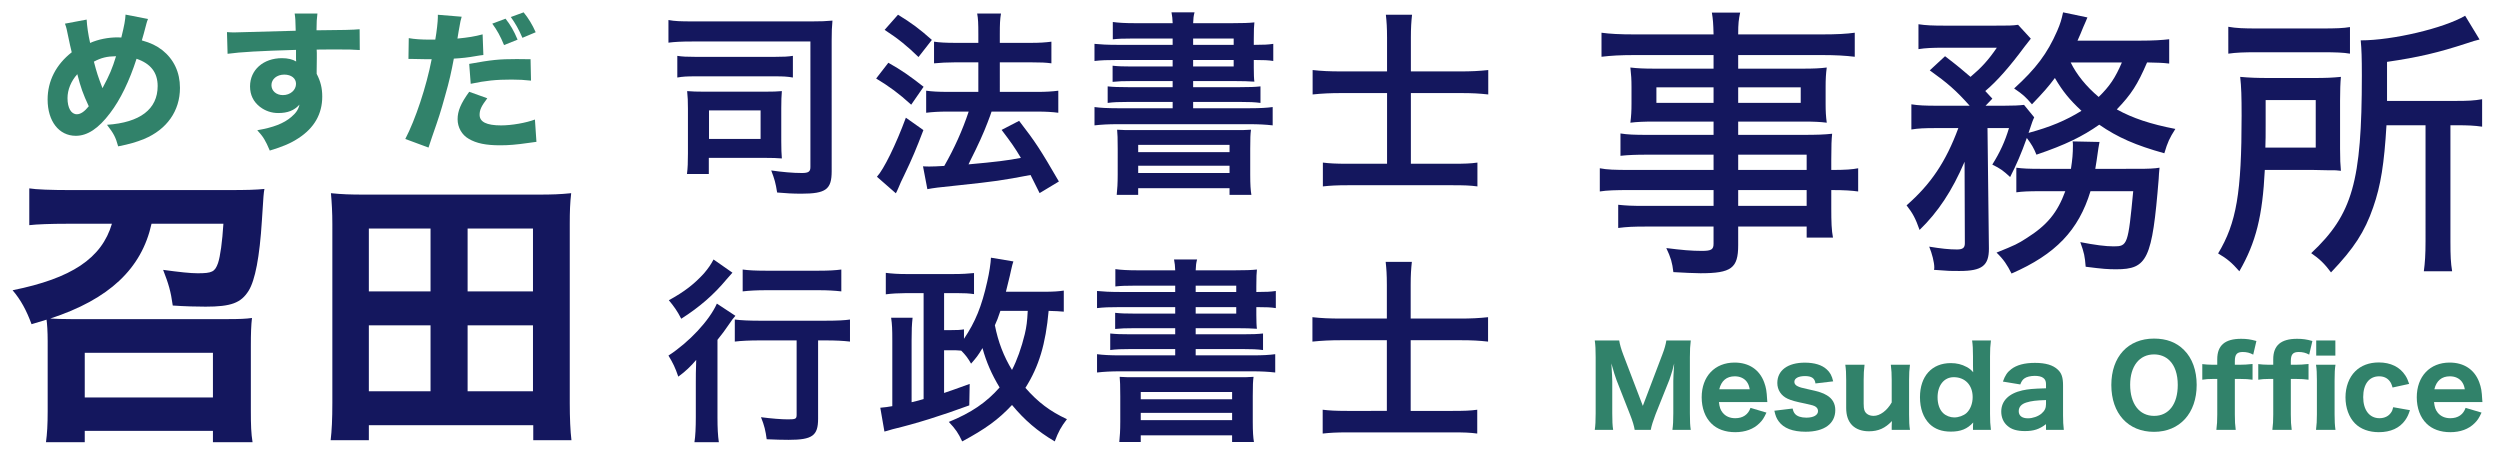
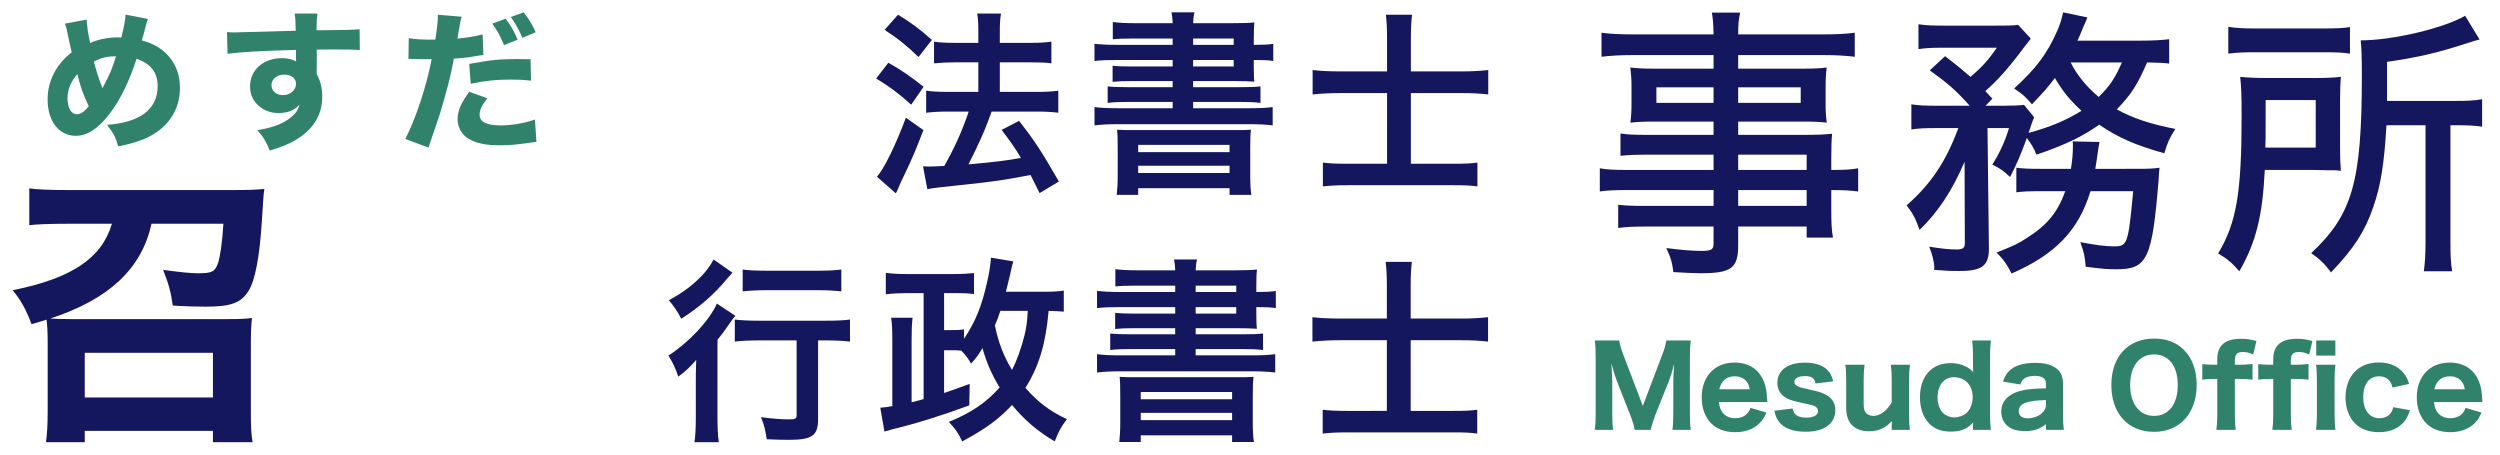
<svg xmlns="http://www.w3.org/2000/svg" version="1.1" id="レイヤー_1" x="0px" y="0px" width="764.5px" height="139px" viewBox="0 0 764.5 139" enable-background="new 0 0 764.5 139" xml:space="preserve">
  <g>
    <g>
      <g>
        <path fill="#14175E" d="M20.983,68.422c-5.797,0-9.778,0.173-12.028,0.433V57.606c1.99,0.346,6.75,0.519,12.374,0.519h48.199     c6.144,0,8.826-0.086,11.336-0.346c-0.26,1.471-0.26,1.471-0.779,9.692c-0.692,11.163-2.077,18.257-4.067,21.46     c-2.336,3.721-5.365,4.846-13.153,4.846c-2.509,0-6.403-0.086-10.038-0.346c-0.606-4.414-1.298-6.664-2.942-10.904     c5.105,0.691,8.307,1.039,10.557,1.039c4.413,0,5.278-0.435,6.23-3.114c0.692-2.077,1.298-6.49,1.644-12.028H46.337     c-3.028,13.76-12.979,23.104-30.979,28.988c1.644,0.087,3.461,0.173,6.49,0.173h47.506c4.067,0,5.798-0.086,7.702-0.346     c-0.26,2.25-0.346,4.586-0.346,8.479v19.903c0,4.5,0.086,6.836,0.519,9.605H65.115v-3.463H25.916v3.461H14.061     c0.346-2.598,0.519-5.277,0.519-9.521V104.33c0-2.941-0.173-5.365-0.346-6.577c-1.644,0.521-2.336,0.69-4.586,1.386     C8.09,94.9,6.359,91.697,3.85,88.756c18.085-3.634,27.258-9.777,30.373-20.335L20.983,68.422L20.983,68.422z M25.916,121.553     h39.199v-13.672H25.916V121.553z" />
-         <path fill="#14175E" d="M163.071,134.62v-4.587h-50.275v4.587h-11.682c0.346-2.942,0.519-6.403,0.519-11.423V68.509     c0-3.548-0.173-6.49-0.433-9.432c3.289,0.346,6.058,0.433,10.038,0.433h53.477c3.98,0,6.663-0.087,9.951-0.433     c-0.346,3.115-0.433,5.452-0.433,9.432v54.688c0,4.586,0.173,8.654,0.519,11.423H163.071z M112.795,89.104h18.864V69.894h-18.864     V89.104z M112.795,119.65h18.864V99.488h-18.864V119.65z M142.995,89.104h19.989V69.894h-19.989V89.104z M142.995,119.65h19.989     V99.488h-19.989V119.65z" />
      </g>
    </g>
  </g>
  <g>
    <g>
      <g>
-         <path fill="#14175E" d="M254.326,52.366c0,5.539-1.746,6.864-9.272,6.864c-2.649,0-4.696-0.121-7.406-0.361     c-0.482-3.01-0.783-4.034-1.807-6.744c3.372,0.482,6.624,0.783,9.393,0.783c1.987,0,2.589-0.421,2.589-1.806V12.687h-35.886     c-3.793,0-5.66,0.12-7.526,0.361V6.124c1.987,0.361,3.613,0.421,7.526,0.421h36.368c2.589,0,4.335-0.061,6.262-0.241     c-0.181,1.987-0.241,3.372-0.241,6.021V52.366L254.326,52.366z M207.121,17.082c1.565,0.241,2.95,0.301,5.419,0.301h24.506     c2.469,0,3.854-0.06,5.419-0.301v6.624c-1.686-0.301-3.011-0.361-5.359-0.361H212.54c-2.408,0-3.733,0.062-5.419,0.361V17.082     L207.121,17.082z M238.912,43.214c0,2.408,0.06,3.733,0.181,5.238c-1.625-0.12-2.649-0.181-5.66-0.181h-16.679v4.938h-6.684     c0.241-1.807,0.301-3.553,0.301-6.322V33.279c0-2.167-0.06-3.793-0.241-5.419c1.505,0.121,2.95,0.181,5.419,0.181h18.003     c2.89,0,4.155-0.06,5.54-0.181c-0.121,1.565-0.181,2.83-0.181,5.239L238.912,43.214L238.912,43.214z M216.815,42.491h15.775     v-8.73h-15.775V42.491z" />
        <path fill="#14175E" d="M271.659,19.19c4.154,2.349,6.382,3.914,10.778,7.346l-3.793,5.479     c-3.914-3.553-6.563-5.479-10.717-8.008L271.659,19.19z M282.376,39.782c-2.107,5.54-3.432,8.731-5.841,13.728     c-1.083,2.228-1.083,2.228-1.866,4.095c-0.422,0.963-0.422,0.963-0.723,1.505l-5.78-5.058c2.107-2.288,5.78-9.754,8.851-18.063     L282.376,39.782z M274.609,4.498c4.215,2.589,6.563,4.335,10.356,7.707l-4.094,5.238c-3.312-3.251-6.262-5.66-10.356-8.309     L274.609,4.498z M282.256,50.861c0.963,0.06,1.445,0.06,2.047,0.06c0.963,0,2.408-0.06,4.456-0.181     c3.071-5.359,5.539-10.838,7.466-16.618h-6.502c-2.469,0-4.576,0.12-6.503,0.361v-6.744c1.746,0.241,3.733,0.361,6.563,0.361     h9.393v-9.032h-7.226c-2.348,0-4.396,0.12-6.322,0.301v-6.623c1.566,0.241,3.613,0.361,6.383,0.361h7.165v-2.649     c0-3.251-0.061-4.757-0.358-6.322h7.283c-0.301,1.807-0.358,3.191-0.358,6.322v2.649h9.634c2.589,0,4.335-0.121,6.142-0.361     v6.623c-1.686-0.241-3.312-0.301-6.082-0.301h-9.691V28.1h11.561c2.529,0,4.456-0.121,6.322-0.361v6.744     c-1.746-0.241-3.914-0.361-6.262-0.361h-14.149c-0.359,1.083-0.359,1.083-1.205,3.312c-1.204,3.191-2.89,6.924-5.298,11.681     l-0.542,1.144c8.128-0.723,12.104-1.205,16.016-1.987c-1.863-3.131-3.01-4.756-5.897-8.55l5.356-2.77     c5.06,6.563,6.504,8.791,12.162,18.545l-5.898,3.552c-1.386-2.77-1.809-3.673-2.771-5.54c-8.851,1.686-11.019,1.987-21.797,3.131     c-6.563,0.662-7.827,0.843-9.754,1.204L282.256,50.861z" />
        <path fill="#14175E" d="M358.595,11.784h-12.4c-2.709,0-4.335,0.06-5.901,0.241V6.727c1.747,0.241,3.793,0.361,6.624,0.361     h11.681c-0.06-1.565-0.12-1.927-0.358-3.312h7.045c-0.301,1.205-0.361,1.686-0.422,3.312h12.103c3.011,0,4.938-0.06,6.624-0.241     c-0.121,1.084-0.181,2.288-0.181,5.118v1.746h0.479c2.528,0,3.854-0.06,5.479-0.301v5.238c-1.445-0.241-2.951-0.301-5.66-0.301     h-0.301v2.348c0,1.867,0.06,3.553,0.181,4.275c-1.746-0.12-3.553-0.181-6.263-0.181h-12.464v1.867h14.331     c3.067,0,4.573-0.06,6.262-0.241v5.058c-1.81-0.241-3.435-0.301-6.262-0.301h-14.331v1.927h17.398     c3.071,0,5.179-0.121,6.925-0.361v5.6c-2.048-0.241-4.396-0.361-6.925-0.361h-40.582c-2.646,0-4.877,0.12-6.982,0.361v-5.6     c1.746,0.241,4.031,0.361,6.982,0.361h16.919v-1.927H344.99c-2.83,0-4.519,0.06-6.265,0.301v-5.058     c1.746,0.181,3.253,0.241,6.265,0.241h13.604v-1.867h-12.4c-2.709,0-4.275,0.061-5.961,0.241v-4.938     c1.626,0.181,3.188,0.241,5.961,0.241h12.4v-1.987h-16.979c-3.071,0-4.877,0.06-6.924,0.301v-5.238     c1.864,0.181,3.914,0.301,6.924,0.301h16.979V11.784L358.595,11.784z M341.796,45.562c0-3.432-0.06-4.456-0.181-5.9     c1.505,0.12,2.409,0.12,6.382,0.12h28.119c4.034,0,5.058,0,6.439-0.12c-0.181,1.264-0.237,2.649-0.237,5.9v7.767     c0,3.131,0.117,4.877,0.358,6.262h-6.684v-2.047h-27.938v2.047h-6.563c0.181-1.746,0.301-3.552,0.301-6.202L341.796,45.562     L341.796,45.562z M348.059,46.526h27.938v-2.228h-27.938V46.526z M348.059,52.908h27.938V50.68h-27.938V52.908z M377.261,11.784     h-12.401v1.927h12.401V11.784z M364.857,18.347v1.987h12.401v-1.987H364.857z" />
        <path fill="#14175E" d="M424.157,11.362c0-2.83-0.12-4.697-0.36-6.864h8.008c-0.238,2.167-0.358,4.094-0.358,6.924v10.417h15.294     c2.95,0,5.659-0.121,8.369-0.421v7.466c-2.71-0.301-4.998-0.422-8.132-0.422h-15.531v21.616h12.765     c3.673,0,5.419-0.061,7.587-0.361v7.286c-2.229-0.301-4.095-0.361-7.523-0.361h-32.153c-3.372,0-5.419,0.12-7.586,0.361v-7.286     c1.985,0.241,3.913,0.361,7.523,0.361h12.104V28.462H410.19c-3.313,0-5.843,0.121-8.791,0.422v-7.466     c2.646,0.301,5.236,0.421,8.791,0.421h13.969V11.362H424.157z" />
      </g>
    </g>
  </g>
  <g>
    <g>
      <g>
        <path fill="#14175E" d="M524.007,47.301h-20.421c-3.202,0-5.712,0.086-8.048,0.346v-6.836c2.163,0.346,4.24,0.433,8.221,0.433     h20.248v-4.067h-18.172c-2.941,0-5.278,0.086-7.269,0.346c0.26-2.077,0.347-3.547,0.347-5.884v-4.933     c0-2.423-0.087-3.807-0.347-6.057c2.25,0.259,4.15,0.346,7.354,0.346h18.085v-4.154h-24.229c-4.24,0-7.186,0.173-10.038,0.52     v-7.355c2.51,0.346,5.363,0.519,10.384,0.519h23.883c-0.086-3.461-0.173-4.586-0.519-6.663h8.65     c-0.433,2.077-0.604,3.202-0.604,6.663h25.354c5.021,0,7.788-0.173,10.297-0.519v7.355c-2.938-0.346-5.797-0.52-9.948-0.52h-25.7     v4.154h19.901c3.113,0,5.104-0.087,7.184-0.346c-0.26,1.99-0.346,3.461-0.346,6.057v4.933c0,2.509,0.086,3.894,0.346,5.884     c-1.903-0.259-4.24-0.346-7.009-0.346h-20.076v4.067h19.384c4.933,0,6.923-0.086,9.346-0.346c-0.173,1.904-0.26,3.375-0.26,7.875     v3.202c4.5,0,6.403-0.173,8.222-0.519v7.096c-1.988-0.26-3.979-0.433-8.222-0.433v5.451c0,4.413,0.087,6.836,0.521,9.086h-8.049     v-3.375h-20.94v5.711c0,7.009-2.076,8.566-11.509,8.566c-1.816,0-5.364-0.175-8.31-0.348c-0.347-2.939-0.776-4.413-2.162-7.354     c4.761,0.604,7.7,0.865,10.901,0.865c2.856,0,3.548-0.434,3.548-2.162v-5.279H503.5c-3.98,0-5.971,0.086-8.653,0.433v-7.096     c2.513,0.26,3.98,0.346,8.396,0.346h20.768v-4.846h-25.27c-4.935,0-7.271,0.086-9.521,0.433v-7.097     c2.164,0.433,4.5,0.519,9.436,0.519h25.354L524.007,47.301L524.007,47.301z M506.528,26.707v4.759h17.479v-4.759H506.528z      M531.536,31.466h19.124v-4.759h-19.124V31.466z M552.477,51.974v-4.673h-20.938v4.673H552.477z M531.536,62.964h20.938v-4.846     h-20.938V62.964z" />
        <path fill="#14175E" d="M663.326,19.438c-2.163-0.26-3.288-0.26-6.749-0.346c-2.942,6.836-4.846,9.778-9.26,14.364     c4.847,2.683,10.298,4.5,17.91,5.971c-1.814,2.855-2.337,3.98-3.375,7.442c-8.737-2.423-14.275-4.846-19.899-8.74     c-5.192,3.634-10.298,6.144-19.211,9.172c-0.778-1.99-1.561-3.288-2.941-5.105c-1.729,4.846-3.202,8.221-5.104,11.941     c-2.164-1.99-2.855-2.509-5.452-3.807c2.337-3.721,3.895-7.096,5.104-11.163h-6.573l0.433,36.862     c0,5.191-2.077,6.836-8.913,6.836c-3.115,0-3.461,0-7.874-0.346c0.086-0.348,0.086-0.604,0.086-0.779     c0-1.471-0.691-4.239-1.558-6.316c3.635,0.605,6.145,0.865,8.479,0.865c1.817,0,2.423-0.52,2.423-1.903l-0.086-24.921     c-3.808,8.913-8.135,15.403-13.759,20.854c-1.212-3.458-2.077-5.104-3.979-7.525c7.438-6.49,12.024-13.326,15.835-23.623h-6.926     c-3.461,0-5.361,0.086-7.438,0.433V31.9c2.163,0.346,4.24,0.433,7.874,0.433h9.952c-4.154-4.672-6.75-6.922-12.201-10.816     l4.673-4.327c4.066,3.115,5.364,4.24,7.787,6.317c3.375-2.855,5.365-5.019,8.048-8.913h-16.44c-3.113,0-5.363,0.087-7.526,0.433     V7.411c2.25,0.346,4.327,0.433,8.135,0.433h15.058c4.498,0,5.45,0,7.271-0.259l3.894,4.24c-0.433,0.519-1.125,1.471-1.9,2.423     c-4.413,5.971-8.396,10.557-12.028,13.585c0.952,1.039,1.038,1.125,2.163,2.336l-2.076,2.163h5.538     c2.941,0,4.673-0.086,6.229-0.259l3.112,3.807c-0.519,1.125-0.519,1.125-1.729,4.759c6.663-1.817,11.25-3.721,16.182-6.75     c-3.721-3.461-5.798-6.057-8.134-10.038c-2.077,2.77-3.375,4.24-7.009,8.047c-1.904-2.25-2.771-3.028-5.452-4.846     c6.663-6.057,10.125-10.644,13.153-17.566c1.037-2.423,1.298-3.375,1.814-5.711l7.441,1.558c-0.261,0.606-0.692,1.73-1.298,3.029     c-0.605,1.558-1.038,2.509-1.73,4.067h19.123c4.067,0,6.75-0.173,8.913-0.433v7.442H663.326z M653.547,51.628     c3.548,0,5.278-0.086,6.836-0.346c-0.173,1.817-0.173,1.817-0.259,3.461c-1.99,24.575-3.462,27.604-12.98,27.604     c-2.509,0-3.979-0.088-9.346-0.779c-0.259-3.202-0.433-4.153-1.644-7.527c4.413,0.864,7.701,1.298,10.211,1.298     c4.24,0,4.413-0.521,5.971-16.874h-13.063c-3.638,11.942-10.646,19.297-24.146,25.182c-1.298-2.597-2.423-4.326-4.587-6.401     c5.798-2.336,6.49-2.685,9.173-4.413c6.317-3.98,9.435-7.788,11.855-14.365h-7.702c-3.548,0-5.451,0.087-7.271,0.346v-7.528     c1.99,0.26,3.638,0.346,7.701,0.346h9c0.436-2.855,0.605-4.586,0.605-7.182c0-0.519,0-0.692-0.088-1.211l8.222,0.173     c-0.347,1.817-0.347,1.904-0.605,3.721c-0.173,1.384-0.346,2.336-0.689,4.5L653.547,51.628L653.547,51.628z M633.212,19.092     c1.817,3.721,4.76,7.355,8.566,10.557c3.375-3.289,5.104-5.884,7.096-10.557H633.212z" />
        <path fill="#14175E" d="M715.592,45.484c0,3.375,0.087,4.759,0.26,6.75c-1.298-0.173-1.987-0.173-2.423-0.173H711.7l-4.066-0.086     h-15.057c-0.692,14.018-2.686,22.152-7.788,30.979c-2.25-2.597-3.808-3.894-6.49-5.451c5.625-9.346,7.185-18.518,7.185-42.142     c0-5.884-0.088-8.74-0.435-11.855c2.942,0.26,5.021,0.346,9.086,0.346h13.239c3.979,0,5.798-0.086,8.479-0.346     c-0.174,1.73-0.261,4.24-0.261,7.269V45.484L715.592,45.484z M681.412,8.189c2.423,0.433,4.673,0.52,8.913,0.52h19.47     c4.76,0,6.75-0.087,8.826-0.433v8.134c-1.99-0.346-4.326-0.433-8.566-0.433h-20.075c-3.722,0-6.145,0.086-8.564,0.433     L681.412,8.189L681.412,8.189z M708.151,45.138V30.6h-15.316v7.442c0,3.461,0,4.5-0.087,7.096H708.151z M729.784,38.302     c-0.692,11.682-1.73,18.432-4.067,25.095c-2.596,7.528-5.884,12.546-12.894,19.902c-1.99-2.684-3.548-4.152-6.06-5.884     c12.637-11.855,15.489-21.806,15.489-54.342c0-5.452-0.087-7.961-0.347-10.73c9.776,0,25.438-3.721,31.931-7.528l4.413,7.269     c-1.471,0.346-1.99,0.519-3.807,1.125c-9,2.942-14.974,4.327-24.489,5.711v11.942h20.854c3.811,0,5.801-0.087,8.224-0.52v8.394     c-2.423-0.346-4.413-0.433-7.701-0.433h-1.99v35.479c0,4.5,0.086,6.489,0.521,9.173h-8.653c0.347-2.598,0.521-5.02,0.521-9.26     V38.303L729.784,38.302L729.784,38.302z" />
      </g>
    </g>
  </g>
  <g>
    <g>
      <path fill="#31826A" d="M499.886,131.452c-0.168-1.144-0.639-2.724-1.443-4.742l-4.104-10.459    c-0.403-1.042-0.874-2.59-1.581-5.112c0.202,3.262,0.271,4.607,0.271,5.448v9.786c0,2.354,0.064,3.732,0.269,5.078h-5.616    c0.202-1.412,0.271-2.791,0.271-5.078v-17.15c0-2.119-0.067-3.699-0.271-5.113h7.467c0.201,1.244,0.604,2.658,1.244,4.34    l5.986,15.673l5.952-15.673c0.673-1.717,1.042-3.063,1.244-4.34h7.466c-0.201,1.615-0.271,2.858-0.271,5.113v17.15    c0,2.521,0.067,3.8,0.271,5.078h-5.616c0.202-1.514,0.271-2.725,0.271-5.078v-9.887c0-0.81,0.064-2.152,0.269-5.348    c-0.168,0.639-0.168,0.639-0.538,2.117c-0.168,0.572-0.739,2.391-0.938,2.895l-4.237,10.594c-0.673,1.748-1.278,3.632-1.446,4.708    H499.886L499.886,131.452z" />
      <path fill="#31826A" d="M525.649,122.943c0.168,1.58,0.471,2.42,1.144,3.262c0.908,1.109,2.22,1.682,3.834,1.682    c2.354,0,3.968-1.109,4.675-3.162l4.876,1.446c-0.739,1.614-1.244,2.388-2.149,3.263c-1.782,1.781-4.341,2.725-7.398,2.725    c-3.026,0-5.549-0.907-7.298-2.656c-1.917-1.883-2.96-4.742-2.96-8.004c0-6.393,4.003-10.627,10.056-10.627    c4.406,0,7.604,2.15,9.047,6.021c0.605,1.646,0.773,2.725,0.908,5.246c0,0.135,0,0.168,0.067,0.809h-14.801V122.943    L525.649,122.943z M535.066,119.042c-0.202-1.076-0.438-1.681-0.942-2.354c-0.807-1.041-2.085-1.611-3.632-1.611    c-2.488,0-4.104,1.345-4.742,3.968L535.066,119.042L535.066,119.042z" />
      <path fill="#31826A" d="M548.182,124.928c0.202,0.842,0.37,1.211,0.74,1.646c0.639,0.74,1.853,1.145,3.464,1.145    c2.188,0,3.564-0.773,3.564-2.018c0-0.538-0.235-0.977-0.706-1.313c-0.471-0.338-1.146-0.537-3.063-0.941    c-3.158-0.641-4.338-0.978-5.516-1.514c-1.982-0.908-3.161-2.689-3.161-4.811c0-3.868,3.195-6.225,8.408-6.225    c2.959,0,5.246,0.707,6.692,2.054c1.042,0.94,1.578,1.917,1.981,3.666l-5.415,0.639c-0.202-1.581-1.177-2.253-3.191-2.253    c-2.021,0-3.266,0.672-3.266,1.782c0,0.569,0.37,1.042,1.043,1.345c0.604,0.305,1.313,0.504,3.063,0.875    c3.431,0.74,4.572,1.109,5.853,1.885c1.684,1.01,2.559,2.521,2.559,4.506c0,4.17-3.363,6.625-9.08,6.625    c-3.938,0-6.729-1.076-8.24-3.194c-0.639-0.875-0.975-1.683-1.313-3.229L548.182,124.928z" />
      <path fill="#31826A" d="M584.067,111.543c-0.202,1.514-0.271,2.758-0.271,4.708v10.493c0,2.152,0.067,3.43,0.271,4.708h-5.583    v-1.345c0-0.271,0.031-0.707,0.064-1.348c-2.052,2.188-4.17,3.129-7.025,3.129c-2.152,0-3.938-0.64-5.146-1.851    c-1.211-1.245-1.815-2.959-1.815-5.313v-8.477c0-2.053-0.065-3.33-0.271-4.708h5.886c-0.202,1.581-0.269,2.824-0.269,4.708v7.195    c0,1.783,0.269,2.558,1.076,3.162c0.504,0.369,1.177,0.571,1.98,0.571c1.951,0,4.104-1.614,5.519-4.104v-6.827    c0-1.814-0.067-3.063-0.271-4.708h5.854L584.067,111.543L584.067,111.543z" />
      <path fill="#31826A" d="M603.337,130.208c0-0.37,0.034-0.472,0.067-1.009c-1.815,1.982-3.8,2.791-6.86,2.791    c-2.724,0-4.876-0.773-6.491-2.354c-1.916-1.917-2.926-4.741-2.926-8.172c0-6.424,3.633-10.426,9.417-10.426    c1.816,0,3.363,0.37,4.843,1.177c0.874,0.471,1.278,0.807,2.021,1.614l-0.033-0.472c-0.034-0.473-0.034-0.875-0.034-1.516v-2.855    c0-2.188-0.067-3.433-0.269-4.877h5.751c-0.202,1.547-0.271,2.893-0.271,4.844v17.589c0,2.151,0.067,3.295,0.271,4.91h-5.482    L603.337,130.208L603.337,130.208z M597.453,115.343c-2.96,0-4.944,2.489-4.944,6.154c0,2.052,0.605,3.8,1.716,4.843    c0.844,0.807,2.152,1.313,3.362,1.313c1.379,0,2.859-0.537,3.771-1.346c1.177-1.076,1.883-2.926,1.883-4.875    C603.237,117.764,600.917,115.343,597.453,115.343z" />
      <path fill="#31826A" d="M625.669,129.703c-2.018,1.547-3.732,2.119-6.457,2.119c-2.388,0-4.103-0.504-5.313-1.582    c-1.244-1.041-1.917-2.59-1.917-4.371c0-3.262,2.286-5.549,6.457-6.491c1.948-0.403,2.96-0.504,7.229-0.64v-1.344    c0-1.648-1.144-2.455-3.43-2.455c-1.313,0-2.522,0.303-3.161,0.771c-0.605,0.438-0.908,0.908-1.278,1.853l-5.313-0.875    c0.706-1.951,1.345-2.858,2.521-3.77c1.684-1.313,4.104-1.951,7.264-1.951c3.299,0,5.552,0.676,7.028,2.085    c1.146,1.076,1.581,2.39,1.581,4.812v9.113c0,1.949,0.067,2.959,0.235,4.473h-5.448v-1.746H625.669z M625.669,122.338    c-3.061,0.102-4.473,0.27-5.986,0.74c-1.547,0.471-2.354,1.378-2.354,2.656c0,1.412,1.009,2.187,2.825,2.187    c1.442,0,3.094-0.571,4.136-1.446c0.976-0.841,1.379-1.682,1.379-2.855V122.338z" />
      <path fill="#31826A" d="M667.876,107.036c2.521,2.489,3.867,6.255,3.867,10.661c0,8.676-5.18,14.359-13.048,14.359    c-7.938,0-13.05-5.615-13.05-14.326c0-8.646,5.109-14.192,13.05-14.192C662.496,103.539,665.556,104.682,667.876,107.036z     M665.959,117.73c0-3.295-0.874-5.854-2.488-7.467c-1.244-1.242-2.893-1.884-4.772-1.884c-4.476,0-7.298,3.601-7.298,9.282    c0,5.854,2.822,9.518,7.331,9.518C663.202,127.182,665.959,123.583,665.959,117.73z" />
      <path fill="#31826A" d="M676.689,115.881c-1.349,0-2.152,0.066-3.229,0.234v-4.774c0.773,0.101,2.052,0.202,3.229,0.202h1.345    v-1.682c0-4.237,2.354-6.254,7.298-6.254c1.682,0,2.926,0.168,4.675,0.672l-0.975,4.17c-1.043-0.572-2.021-0.807-3.195-0.807    c-1.782,0-2.422,0.737-2.422,2.789v1.109h1.514c1.211,0,2.32-0.064,3.901-0.234v4.811c-1.278-0.168-2.119-0.235-3.801-0.235    h-1.614v10.863c0,2.118,0.064,3.161,0.27,4.708h-5.919c0.202-1.581,0.271-2.758,0.271-4.708v-10.863L676.689,115.881    L676.689,115.881z" />
      <path fill="#31826A" d="M693.807,115.881c-1.346,0-2.149,0.066-3.229,0.234v-4.774c0.771,0.101,2.052,0.202,3.229,0.202h1.348    v-1.682c0-4.237,2.354-6.254,7.298-6.254c1.682,0,2.926,0.168,4.675,0.672l-0.976,4.17c-1.045-0.572-2.021-0.807-3.194-0.807    c-1.782,0-2.422,0.737-2.422,2.789v1.109h1.514c1.211,0,2.32-0.064,3.901-0.234v4.811c-1.278-0.168-2.119-0.235-3.803-0.235    h-1.612v10.863c0,2.118,0.064,3.161,0.27,4.708h-5.919c0.202-1.581,0.271-2.758,0.271-4.708v-10.863L693.807,115.881    L693.807,115.881z M714.187,111.543c-0.199,1.277-0.269,2.521-0.269,4.742v10.425c0,1.983,0.066,3.33,0.269,4.742h-5.949    c0.199-1.681,0.269-2.724,0.269-4.708v-10.493c0-2.052-0.065-3.33-0.269-4.708H714.187z M714.154,104.109v4.642H708.3v-4.642    H714.154z" />
      <path fill="#31826A" d="M731.643,118.504c-0.303-1.042-0.505-1.479-0.905-1.984c-0.773-0.975-1.853-1.443-3.195-1.443    c-3.061,0-4.876,2.388-4.876,6.354c0,3.969,1.917,6.457,4.979,6.457c1.514,0,2.791-0.604,3.529-1.715    c0.336-0.438,0.473-0.841,0.672-1.648l5.112,0.908c-0.438,1.346-0.808,2.152-1.446,3.063c-1.715,2.421-4.473,3.666-8.068,3.666    c-2.993,0-5.583-0.942-7.299-2.69c-1.852-1.883-2.895-4.772-2.895-7.971c0-3.195,1.076-6.056,2.96-7.938    c1.782-1.783,4.271-2.725,7.23-2.725c3.599,0,6.424,1.379,8.104,3.969c0.505,0.772,0.773,1.412,1.178,2.59L731.643,118.504z" />
      <path fill="#31826A" d="M744.323,122.943c0.168,1.58,0.471,2.42,1.144,3.262c0.908,1.109,2.22,1.682,3.834,1.682    c2.354,0,3.968-1.109,4.675-3.162l4.876,1.446c-0.736,1.614-1.241,2.388-2.149,3.263c-1.782,1.781-4.338,2.725-7.398,2.725    c-3.023,0-5.549-0.907-7.298-2.656c-1.917-1.883-2.96-4.742-2.96-8.004c0-6.393,4.003-10.627,10.056-10.627    c4.406,0,7.604,2.15,9.05,6.021c0.604,1.646,0.771,2.725,0.905,5.246c0,0.135,0,0.168,0.067,0.809h-14.8L744.323,122.943    L744.323,122.943z M753.74,119.042c-0.202-1.076-0.438-1.681-0.942-2.354c-0.807-1.041-2.085-1.611-3.632-1.611    c-2.488,0-4.104,1.345-4.742,3.968L753.74,119.042L753.74,119.042z" />
    </g>
  </g>
  <g>
    <g>
      <path fill="#31826A" d="M26.498,5.988c0.092,1.937,0.507,4.748,1.061,7.146c2.489-1.106,5.485-1.706,8.436-1.706    c0.23,0,0.646,0,1.106,0.046c0.968-3.918,1.198-5.347,1.291-7.007l6.869,1.337c-0.23,0.6-0.369,0.922-0.461,1.337    c-0.553,2.167-1.199,4.518-1.429,5.209c2.766,0.784,4.379,1.567,6.223,2.95c3.549,2.813,5.439,6.776,5.439,11.57    c0,7.053-4.01,12.723-10.971,15.627c-2.397,0.968-4.425,1.567-7.929,2.259c-0.784-2.812-1.291-3.826-3.411-6.592    c10.142-0.691,15.489-4.794,15.489-11.847c0-4.149-2.121-6.868-6.454-8.344c-2.167,6.73-4.933,12.492-8.113,16.641    c-3.549,4.702-6.915,6.915-10.464,6.915c-5.163,0-8.62-4.472-8.62-11.109c0-5.67,2.582-10.694,7.375-14.429    c-0.184-0.599-0.691-2.95-1.567-7.145c-0.138-0.554-0.23-0.876-0.507-1.613L26.498,5.988z M20.644,30.005    c0,2.996,1.106,4.933,2.858,4.933c1.152,0,2.351-0.83,3.642-2.443c-1.798-3.872-2.443-5.716-3.503-9.818    C21.704,24.842,20.644,27.47,20.644,30.005z M31.338,26.963c2.213-4.149,2.95-5.9,4.149-9.772    c-2.812,0.046-4.518,0.461-6.776,1.659C29.633,22.353,29.909,23.229,31.338,26.963z" />
      <path fill="#31826A" d="M69.41,9.815c1.106,0.092,1.567,0.092,2.397,0.092c1.014,0,5.624-0.138,18.623-0.507    c-0.092-3.457-0.092-3.688-0.323-5.255h6.961c-0.23,1.982-0.23,2.074-0.277,5.117c7.791-0.047,11.34-0.139,13.184-0.323    l0.046,6.361c-1.982-0.138-3.089-0.185-8.021-0.185c-2.443,0-2.812,0-5.163,0.047l0.046,1.06v1.521l-0.046,3.78    c0,0.184,0,0.507,0,1.06c1.198,2.305,1.706,4.333,1.706,6.961c0,5.301-2.443,9.588-7.284,12.723    c-2.305,1.521-4.656,2.535-8.758,3.78c-1.337-3.135-1.936-4.149-3.826-6.224c4.886-0.829,8.113-2.074,10.418-4.057    c1.429-1.198,2.167-2.305,2.489-3.779c-1.613,1.798-3.595,2.581-6.5,2.581c-2.074,0-3.918-0.646-5.532-1.844    c-2.074-1.613-3.088-3.688-3.088-6.315c0-5.024,4.057-8.62,9.772-8.62c1.798,0,3.273,0.369,4.333,1.015    c0-0.185,0-0.185-0.046-0.738c0-0.23,0-0.23,0-2.812C79.55,15.576,73.557,15.9,69.593,16.452L69.41,9.815z M83.008,26.041    c0,1.751,1.475,3.042,3.503,3.042c2.259,0,4.011-1.521,4.011-3.457c0-1.66-1.429-2.813-3.596-2.813    C84.667,22.814,83.008,24.196,83.008,26.041z" />
      <path fill="#31826A" d="M124.999,11.658c1.706,0.323,3.826,0.461,6.592,0.461c0.323,0,0.369,0,1.521,0    c0.415-2.305,0.784-5.577,0.784-6.822c0-0.185,0-0.461,0-0.783l7.283,0.599c-0.322,1.061-0.322,1.061-0.922,4.426    c-0.184,1.244-0.23,1.337-0.369,2.259c3.273-0.323,5.301-0.646,7.698-1.291l0.23,6.315c-0.876,0.092-0.876,0.092-2.535,0.369    c-2.028,0.368-4.057,0.599-6.5,0.737c-0.737,3.964-1.383,6.914-2.673,11.386c-1.383,5.024-1.89,6.546-4.011,12.631    c-0.461,1.337-0.83,2.396-1.06,3.181l-7.099-2.628c3.088-5.9,6.453-15.995,8.067-24.385h-1.291l-4.932-0.093    c-0.323,0-0.461,0-0.876,0L124.999,11.658z M149.015,30.051c-1.844,2.443-2.351,3.55-2.351,5.071c0,2.166,2.121,3.227,6.592,3.227    c3.227,0,7.652-0.784,10.326-1.798l0.461,6.822c-0.83,0.092-1.199,0.139-2.351,0.322c-3.826,0.554-6.131,0.738-8.804,0.738    c-4.241,0-7.237-0.6-9.542-1.982c-2.121-1.198-3.411-3.504-3.411-5.993s0.968-4.84,3.549-8.39L149.015,30.051z M162.383,24.657    c-2.212-0.23-3.549-0.322-5.946-0.322c-4.84,0-7.882,0.322-12.492,1.291l-0.461-6.085c6.868-1.245,9.173-1.476,14.521-1.476    c1.152,0,1.337,0,4.241,0.047L162.383,24.657z M154.593,5.712c1.567,2.028,2.489,3.596,3.688,6.407l-4.148,1.66    c-1.106-2.72-2.167-4.61-3.596-6.546L154.593,5.712z M160.124,3.776c1.475,1.798,2.674,3.78,3.688,6.085l-4.057,1.706    c-1.152-2.674-2.167-4.426-3.549-6.361L160.124,3.776z" />
    </g>
  </g>
  <g>
    <g>
      <g>
        <path fill="#14175E" d="M212.78,117.042c0-2.528,0-2.89,0.121-6.983c-1.565,1.865-3.372,3.611-5.479,5.117     c-0.903-2.709-1.686-4.275-3.01-6.441c6.322-4.094,12.524-10.719,14.812-15.896l5.66,3.731c-0.602,0.662-1.144,1.387-1.987,2.648     c-1.385,1.987-1.927,2.771-3.492,4.697v23.725c0,3.189,0.12,5.601,0.421,7.586h-7.466c0.301-1.867,0.421-4.518,0.421-7.646     v-10.538H212.78L212.78,117.042z M223.979,83.384c-0.662,0.724-0.662,0.724-1.806,2.048c-3.914,4.695-8.189,8.43-13.849,12.041     c-1.204-2.348-2.228-3.793-3.793-5.66c4.757-2.588,7.828-4.998,10.778-8.248c1.325-1.563,2.107-2.709,2.89-4.215L223.979,83.384z      M232.108,104.098c-2.77,0-5.54,0.119-7.406,0.36v-6.744c1.807,0.241,4.516,0.36,7.406,0.36h20.472     c3.372,0,5.78-0.119,7.346-0.36v6.744c-1.987-0.241-4.516-0.36-7.165-0.36h-2.589v23.963c0,5.18-1.746,6.443-9.032,6.443     c-2.047,0-3.854-0.061-6.683-0.182c-0.361-2.648-0.723-4.215-1.746-6.743c3.191,0.421,6.322,0.661,8.188,0.661     c2.409,0,2.709-0.12,2.709-1.444v-22.7L232.108,104.098L232.108,104.098z M227.11,82.421c1.686,0.241,3.914,0.36,7.044,0.36     h16.257c3.01,0,5.058-0.12,6.864-0.36v6.685c-2.107-0.24-4.335-0.359-6.744-0.359h-16.377c-2.529,0-5.058,0.121-7.044,0.359     V82.421L227.11,82.421z" />
        <path fill="#14175E" d="M325.307,95.307c-1.322-0.121-2.406-0.182-4.636-0.242c-0.903,10.115-2.95,16.979-7.104,23.543     c3.854,4.396,7.523,7.164,12.704,9.574c-1.808,2.35-2.591,3.793-3.732,6.803c-5.299-3.131-9.212-6.502-13.066-11.139     c-4.215,4.516-8.188,7.346-15.231,11.139c-1.205-2.588-2.047-3.793-4.095-5.961c6.804-2.77,11.44-5.898,15.535-10.537     c-2.406-3.973-4.094-7.824-5.235-12.041c-1.445,2.408-1.867,2.892-3.492,4.759c-0.963-1.688-1.626-2.589-3.011-3.976     c-1.083-0.121-1.746-0.121-3.613-0.121H288.7v13.065c1.987-0.662,3.492-1.204,7.828-2.771l-0.121,6.563     c-8.49,3.131-16.377,5.602-23.422,7.286c-0.542,0.181-0.662,0.181-1.625,0.479c-0.482,0.121-0.482,0.121-0.903,0.242     l-1.264-7.285c1.686-0.183,2.047-0.183,3.673-0.481v-20.051c0-3.552-0.061-4.938-0.361-6.983h6.563     c-0.241,2.167-0.301,3.733-0.301,6.924v18.906c1.807-0.421,2.228-0.542,3.673-0.963V89.646h-5.66     c-1.927,0-4.155,0.119-5.901,0.358v-6.563c1.987,0.242,3.733,0.361,6.202,0.361h14.511c2.649,0,4.456-0.119,6.262-0.302v6.44     c-1.625-0.239-2.83-0.301-5.058-0.301h-4.094v11.319h1.625c2.409,0,3.372-0.062,4.456-0.24v2.89     c3.493-5.178,5.419-9.936,7.104-17.461c0.663-2.83,1.084-5.778,1.146-7.347l6.861,1.146c-0.301,0.901-0.358,1.144-0.66,2.469     c-0.304,1.444-0.304,1.444-1.625,6.804h11.738c2.649,0,4.456-0.119,5.961-0.359v6.441h-0.002V95.307L325.307,95.307z      M305.918,95.064c-0.722,2.168-1.023,2.949-1.686,4.396c1.021,5.179,2.709,9.513,5.235,13.668     c1.505-2.892,2.893-6.744,3.914-10.958c0.542-2.35,0.726-3.793,0.903-7.104h-8.369L305.918,95.064L305.918,95.064z" />
        <path fill="#14175E" d="M359.378,87.357h-12.404c-2.709,0-4.335,0.061-5.898,0.24V82.3c1.746,0.241,3.793,0.361,6.624,0.361     h11.681c-0.061-1.565-0.121-1.929-0.361-3.313h7.047c-0.304,1.205-0.36,1.688-0.424,3.313h12.104     c3.011,0,4.938-0.062,6.623-0.241c-0.12,1.084-0.184,2.288-0.184,5.118v1.746h0.481c2.529,0,3.854-0.062,5.479-0.302v5.238     c-1.442-0.242-2.947-0.303-5.657-0.303h-0.304v2.35c0,1.865,0.063,3.553,0.184,4.273c-1.746-0.12-3.554-0.182-6.264-0.182H365.64     v1.867h14.33c3.071,0,4.576-0.062,6.265-0.242v5.06c-1.809-0.239-3.435-0.301-6.265-0.301h-14.33v1.927h17.401     c3.07,0,5.178-0.121,6.924-0.359v5.601c-2.047-0.241-4.396-0.361-6.924-0.361h-40.583c-2.649,0-4.877,0.12-6.985,0.361v-5.601     c1.746,0.239,4.034,0.359,6.985,0.359h16.919v-1.927h-13.608c-2.827,0-4.516,0.062-6.262,0.301v-5.06     c1.746,0.183,3.251,0.242,6.262,0.242h13.608v-1.867h-12.404c-2.709,0-4.272,0.062-5.961,0.24v-4.938     c1.626,0.181,3.191,0.238,5.961,0.238h12.404v-1.98h-16.979c-3.071,0-4.878,0.061-6.927,0.301v-5.238     c1.867,0.184,3.914,0.303,6.927,0.303h16.979L359.378,87.357L359.378,87.357z M342.579,121.136c0-3.432-0.063-4.456-0.181-5.899     c1.505,0.119,2.406,0.119,6.382,0.119h28.12c4.031,0,5.058,0,6.439-0.119c-0.181,1.266-0.241,2.648-0.241,5.899v7.767     c0,3.133,0.121,4.879,0.361,6.265h-6.684v-2.048H348.84v2.048h-6.563c0.181-1.746,0.301-3.552,0.301-6.202L342.579,121.136     L342.579,121.136z M348.841,122.1h27.938v-2.228h-27.938V122.1z M348.841,128.482h27.938v-2.229h-27.938V128.482z      M378.043,87.357H365.64v1.928h12.403V87.357L378.043,87.357z M365.64,93.921v1.987h12.403v-1.987H365.64z" />
        <path fill="#14175E" d="M424.098,86.938c0-2.83-0.121-4.695-0.358-6.863h8.008c-0.241,2.168-0.361,4.095-0.361,6.925v10.417     h15.294c2.95,0,5.659-0.121,8.369-0.422v7.467c-2.71-0.301-4.998-0.422-8.129-0.422h-15.534v21.613h12.768     c3.673,0,5.419-0.061,7.587-0.358v7.286c-2.229-0.303-4.098-0.361-7.526-0.361h-32.153c-3.369,0-5.419,0.12-7.586,0.361v-7.286     c1.986,0.241,3.913,0.358,7.526,0.358H424.1v-21.613h-13.97c-3.312,0-5.84,0.121-8.791,0.422v-7.467     c2.649,0.302,5.239,0.422,8.791,0.422h13.97V86.938H424.098z" />
      </g>
    </g>
  </g>
</svg>